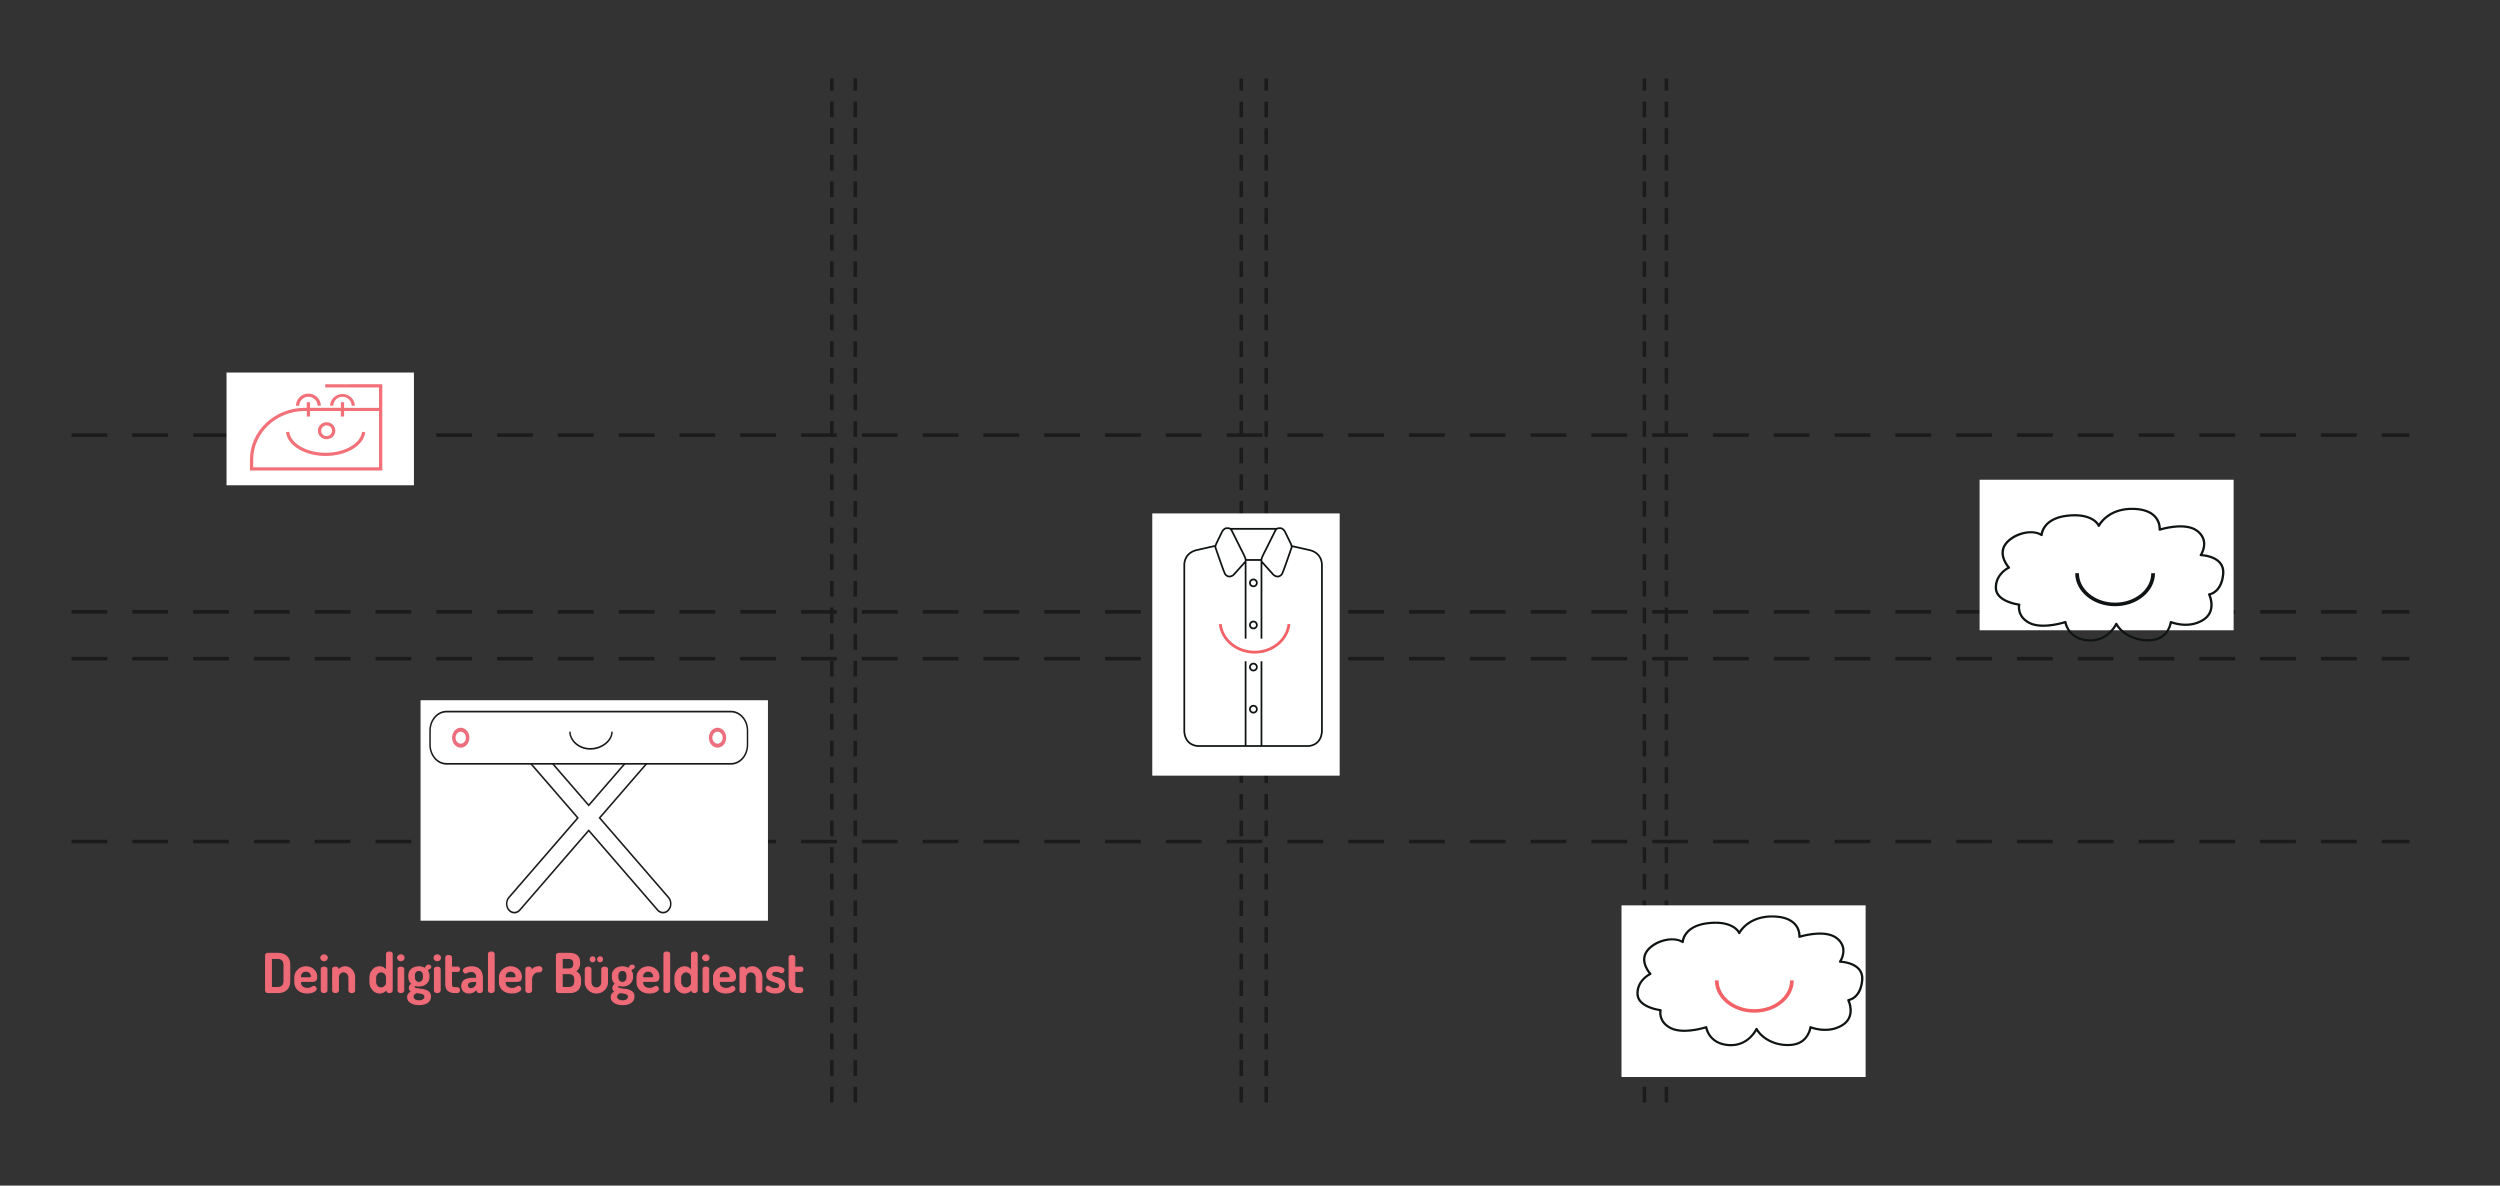
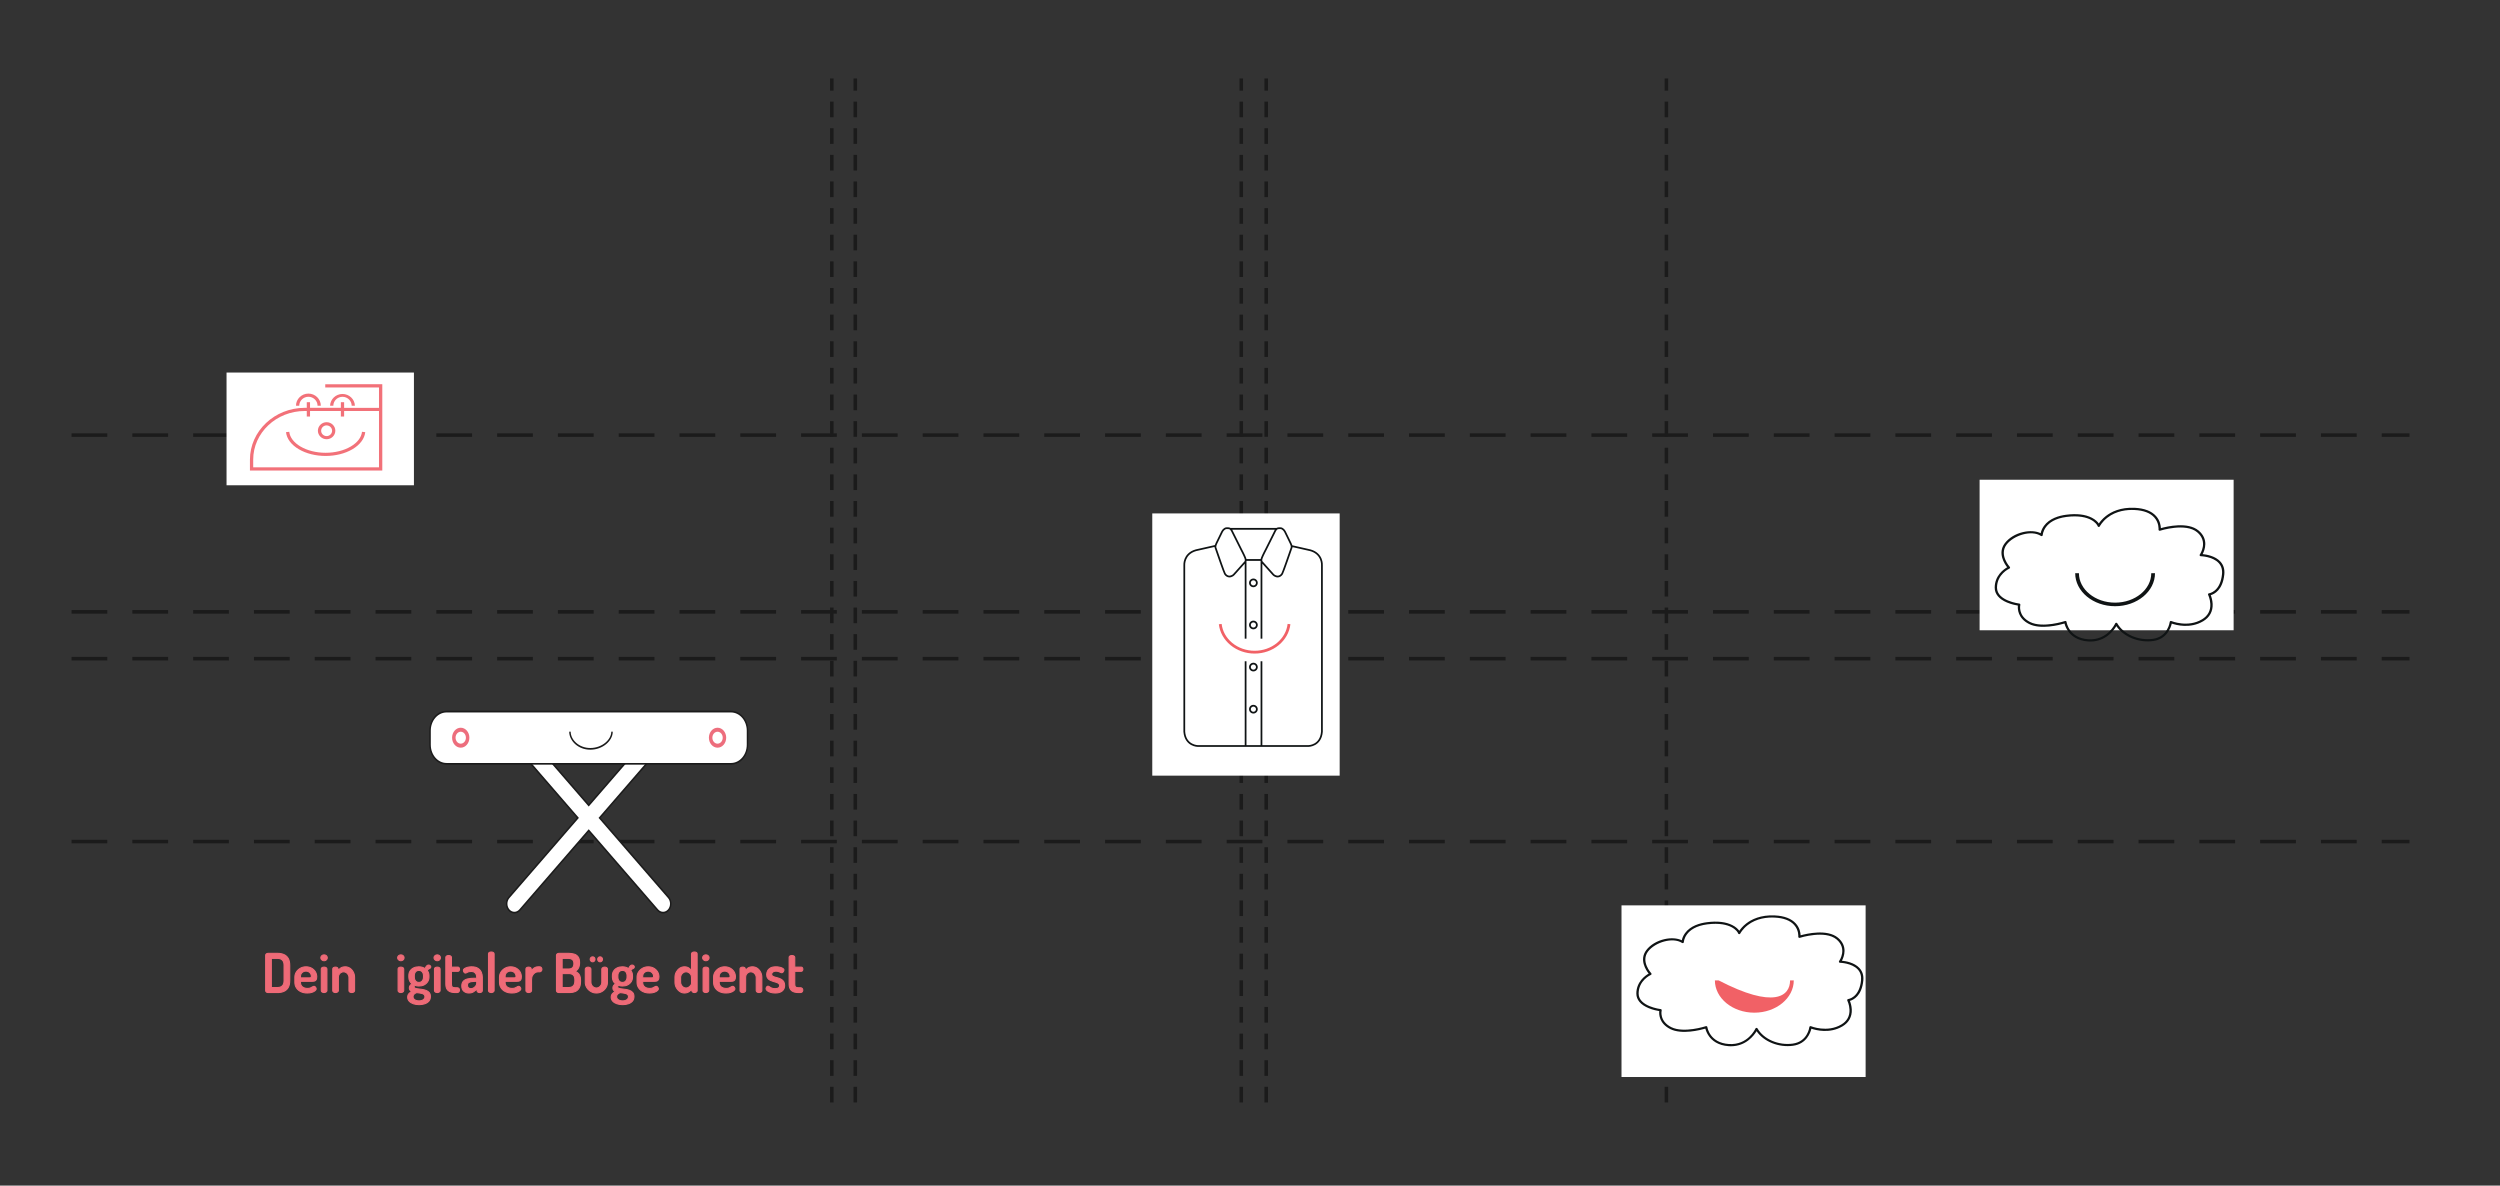
<svg xmlns="http://www.w3.org/2000/svg" width="100%" height="100%" viewBox="0 0 2330 1105" version="1.1" xml:space="preserve" style="fill-rule:evenodd;clip-rule:evenodd;stroke-miterlimit:1;">
  <rect x="0" y="0" width="2330" height="1105" fill="#333333" stroke="none" />
  <g transform="matrix(1,0,0,1,-7.729,-11.912)">
    <path d="M74.422,417.411L2253.39,417.411" style="fill:none;stroke:rgb(27,27,27);stroke-width:3.33px;stroke-dasharray:33.33,23.33,0,0,0,0;" />
  </g>
  <g transform="matrix(1,0,0,1,-7.729,152.849)">
    <path d="M74.422,417.411L2253.39,417.411" style="fill:none;stroke:rgb(27,27,27);stroke-width:3.33px;stroke-dasharray:33.33,23.33,0,0,0,0;" />
  </g>
  <g transform="matrix(1,0,0,1,-7.729,196.479)">
    <path d="M74.422,417.411L2253.39,417.411" style="fill:none;stroke:rgb(27,27,27);stroke-width:3.33px;stroke-dasharray:33.33,23.33,0,0,0,0;" />
  </g>
  <g transform="matrix(1,0,0,1,-7.729,366.927)">
    <path d="M74.422,417.411L2253.39,417.411" style="fill:none;stroke:rgb(27,27,27);stroke-width:3.33px;stroke-dasharray:33.33,23.33,0,0,0,0;" />
  </g>
  <g transform="matrix(4.77654e-17,-0.438,1,3.43499e-17,1135.66,1060.12)">
    <path d="M74.422,417.411L2253.39,417.411" style="fill:none;stroke:rgb(27,27,27);stroke-width:3.33px;stroke-dasharray:33.33,23.33,0,0,0,0;" />
  </g>
  <g transform="matrix(4.77654e-17,-0.438,1,3.43499e-17,1115.16,1060.12)">
-     <path d="M74.422,417.411L2253.39,417.411" style="fill:none;stroke:rgb(27,27,27);stroke-width:3.33px;stroke-dasharray:33.33,23.33,0,0,0,0;" />
-   </g>
+     </g>
  <g transform="matrix(4.77654e-17,-0.438,1,3.43499e-17,762.701,1060.12)">
    <path d="M74.422,417.411L2253.39,417.411" style="fill:none;stroke:rgb(27,27,27);stroke-width:3.33px;stroke-dasharray:33.33,23.33,0,0,0,0;" />
  </g>
  <g transform="matrix(4.77654e-17,-0.438,1,3.43499e-17,739.461,1060.12)">
    <path d="M74.422,417.411L2253.39,417.411" style="fill:none;stroke:rgb(27,27,27);stroke-width:3.33px;stroke-dasharray:33.33,23.33,0,0,0,0;" />
  </g>
  <g transform="matrix(4.77654e-17,-0.438,1,3.43499e-17,379.695,1060.12)">
    <path d="M74.422,417.411L2253.39,417.411" style="fill:none;stroke:rgb(27,27,27);stroke-width:3.33px;stroke-dasharray:33.33,23.33,0,0,0,0;" />
  </g>
  <g transform="matrix(4.77654e-17,-0.438,1,3.43499e-17,357.826,1060.12)">
    <path d="M74.422,417.411L2253.39,417.411" style="fill:none;stroke:rgb(27,27,27);stroke-width:3.33px;stroke-dasharray:33.33,23.33,0,0,0,0;" />
  </g>
  <g transform="matrix(1.437,0,0,1.217,-403.968,70.434)">
    <rect x="428.047" y="227.427" width="121.536" height="86.328" style="fill:white;" />
  </g>
  <g transform="matrix(1.948,0,0,1.625,1011.15,77.552)">
    <rect x="428.047" y="227.427" width="121.536" height="86.328" style="fill:white;" />
  </g>
  <g transform="matrix(1.872,0,0,1.853,709.943,422.38)">
    <rect x="428.047" y="227.427" width="121.536" height="86.328" style="fill:white;" />
  </g>
  <g transform="matrix(1.437,0,0,2.831,458.816,-165.338)">
    <rect x="428.047" y="227.427" width="121.536" height="86.328" style="fill:white;" />
  </g>
  <g transform="matrix(2.664,0,0,2.38,-748.357,111.344)">
-     <rect x="428.047" y="227.427" width="121.536" height="86.328" style="fill:white;" />
-   </g>
+     </g>
  <g transform="matrix(-0.979,0,0,0.956,356.296,358.083)">
    <g id="Iron.svg">
      <g>
        <g>
          <g>
            <g>
              <clipPath id="_clip1">
                <rect x="0" y="0" width="126" height="84.14" />
              </clipPath>
              <g clip-path="url(#_clip1)">
                <g transform="matrix(1,0,0,1,-0.86,-21.66)">
                  <path d="M54.81,88.51C63.7,88.51 72.2,86.34 78.72,82.41C85.05,78.58 88.86,73.49 89.44,68.06L92.53,68.39C91.84,74.81 87.53,80.73 80.32,85.06C73.32,89.29 64.26,91.61 54.81,91.61C45.36,91.61 36.29,89.29 29.29,85.06C22.1,80.73 17.77,74.81 17.08,68.39L20.17,68.06C20.75,73.49 24.56,78.58 30.89,82.41C37.41,86.34 45.89,88.51 54.81,88.51" style="fill:rgb(242,113,121);fill-rule:nonzero;" />
                </g>
                <g transform="matrix(1,0,0,1,-0.86,-21.66)">
                  <path d="M4,102.7L123.75,102.7L123.75,95.21C123.75,69.05 101.75,47.77 74.59,47.77L72.75,47.77L72.75,53.2L69.65,53.2L69.65,47.77L40.3,47.77L40.3,53.2L37.2,53.2L37.2,47.77L4,47.77L4,102.7ZM55.16,21.7L55.16,24.81L4,24.81L4,44.71L37.2,44.71L37.2,39.23L40.3,39.23L40.3,44.67L69.65,44.67L69.65,39.23L72.75,39.23L72.75,44.67L74.59,44.67C103.41,44.67 126.86,67.34 126.86,95.21L126.86,105.8L0.86,105.8L0.86,21.66L55.16,21.7Z" style="fill:rgb(242,113,121);fill-rule:nonzero;" />
                </g>
                <g transform="matrix(1,0,0,1,-0.86,-21.66)">
                  <path d="M38.75,33.93L38.73,33.93C33.945,33.93 30.005,37.865 30,42.65L26.92,42.65C27.105,36.293 32.385,31.164 38.745,31.164C45.105,31.164 50.385,36.293 50.57,42.65L47.47,42.65C47.465,37.868 43.532,33.935 38.75,33.93" style="fill:rgb(242,113,121);fill-rule:nonzero;" />
                </g>
                <g transform="matrix(1,0,0,1,-0.86,-21.66)">
                  <path d="M71.2,33.9C66.418,33.905 62.485,37.838 62.48,42.62L59.38,42.62C59.38,36.136 64.716,30.8 71.2,30.8C77.684,30.8 83.02,36.136 83.02,42.62L79.92,42.62C79.915,37.838 75.982,33.905 71.2,33.9" style="fill:rgb(242,113,121);fill-rule:nonzero;" />
                </g>
                <g transform="matrix(1,0,0,1,-0.86,-21.66)">
                  <path d="M53.87,61.83L53.86,61.83C51.002,61.83 48.65,64.182 48.65,67.04C48.65,69.898 51.002,72.25 53.86,72.25C56.718,72.25 59.07,69.898 59.07,67.04L59.07,67C59.065,64.148 56.722,61.801 53.87,61.79M53.87,75.31C49.311,75.31 45.56,71.559 45.56,67C45.56,62.441 49.311,58.69 53.87,58.69C58.429,58.69 62.18,62.441 62.18,67C62.175,71.557 58.427,75.305 53.87,75.31" style="fill:rgb(242,113,121);fill-rule:nonzero;" />
                </g>
              </g>
            </g>
          </g>
        </g>
      </g>
    </g>
  </g>
  <g transform="matrix(0.435,0,0,0.416,1859.05,473.12)">
    <path d="M151.5,253.848C151.958,253.848 152.414,253.974 152.813,254.221C153.453,254.616 153.88,255.277 153.979,256.022C154.177,257.487 159.318,292.034 200.67,294.854C241.248,297.627 257.53,260.925 258.203,259.362C258.582,258.482 259.43,257.895 260.387,257.852C261.37,257.81 262.242,258.316 262.698,259.158C276.059,283.822 308.199,298.422 339.137,293.874C370.779,289.221 374.858,257.412 375.017,256.061C375.109,255.272 375.571,254.572 376.262,254.178C376.953,253.784 377.789,253.741 378.516,254.064C378.861,254.217 413.72,269.264 444.175,250.228C456.628,242.445 462.626,230.913 462.002,215.952C461.528,204.591 457.283,195.508 457.24,195.418C456.896,194.69 456.923,193.839 457.314,193.134C457.705,192.43 458.413,191.956 459.214,191.865C459.261,191.859 465.266,191.047 471.626,185.481C480.134,178.034 485.454,165.457 487.012,149.111C487.98,138.929 485.522,130.459 479.703,123.934C466.829,109.5 441.704,108.852 441.452,108.847C440.539,108.83 439.708,108.316 439.284,107.506C438.861,106.697 438.913,105.721 439.42,104.961C440.183,103.81 457.865,76.471 433.844,55.221C409.213,33.433 354.849,51.53 354.304,51.716C353.497,51.989 352.605,51.834 351.941,51.302C351.275,50.772 350.926,49.938 351.014,49.091C351.027,48.949 352.354,34.193 341.883,22.015C333.228,11.948 319.093,6.339 299.871,5.345C283.844,4.513 260.719,6.819 241.533,22.494C230.027,31.895 225.313,41.804 225.267,41.904C224.823,42.853 223.827,43.427 222.787,43.337C221.743,43.248 220.864,42.518 220.588,41.506C220.051,39.538 216.218,32.668 205.993,27.107C197.049,22.242 180.736,17.206 153.833,20.826C104.511,27.466 103.008,61.079 102.999,61.418C102.974,62.332 102.451,63.16 101.636,63.575C100.821,63.991 99.843,63.929 99.088,63.412C78.525,49.342 40.214,62.411 25.528,82.809C8.894,105.913 32.128,132.418 32.364,132.683C32.892,133.273 33.108,134.078 32.948,134.853C32.788,135.629 32.27,136.282 31.552,136.616C30.471,137.121 5,149.386 5,179.348C5,208.749 52.32,214.808 52.798,214.866C53.502,214.95 54.138,215.331 54.545,215.911C54.953,216.492 55.095,217.219 54.936,217.91C54.714,218.892 49.784,242.271 75.68,256.144C89.518,263.558 109.074,262.611 123.043,260.515C138.399,258.206 150.56,254.028 150.681,253.986C150.947,253.894 151.224,253.848 151.5,253.848ZM204.915,300C203.418,300 201.891,299.949 200.33,299.842C176.601,298.224 163.907,286.6 157.436,277.134C152.644,270.123 150.496,263.324 149.6,259.596C138.717,262.981 98.442,274.011 73.319,260.553C49.339,247.705 48.978,226.816 49.683,219.454C45.325,218.723 35.966,216.805 26.493,212.636C9.161,205.01 0,193.499 0,179.348C0,152.256 19.397,138.002 26.707,133.595C21.017,126.001 5.666,101.838 21.471,79.887C30.178,67.794 44.601,58.602 61.043,54.667C75.142,51.292 88.806,52.295 98.522,57.275C99.268,53.485 101.073,47.446 105.436,41.063C117.113,23.98 137.837,17.934 153.167,15.871C175.843,12.817 194.419,15.121 208.382,22.715C215.984,26.849 220.619,31.763 223.132,35.566C225.715,31.506 230.513,25.087 238.162,18.793C249.452,9.502 269.366,-1.242 300.129,0.352C320.813,1.422 336.156,7.636 345.733,18.823C354.348,28.885 355.894,40.219 356.068,45.924C368.827,42.144 413.829,30.84 437.156,51.476C459.04,70.834 450.12,95.078 445.597,104.119C453.766,104.925 472.285,108.105 483.435,120.606C490.218,128.212 493.096,137.961 491.988,149.585C488.638,184.773 470.396,193.861 462.934,196.119C464.368,199.93 466.642,207.199 466.998,215.743C467.691,232.396 460.716,245.786 446.825,254.468C419.018,271.845 388.819,263.203 379.404,259.784C377.394,268.837 369.151,294.514 339.863,298.822C308.605,303.415 276.116,289.528 260.642,265.492C254.938,275.485 237.605,299.999 204.915,300Z" style="fill:rgb(15,19,20);fill-rule:nonzero;" />
    <g transform="matrix(1,0,0,1,2.972,-9.502)">
      <path d="M255,230.348C207.855,230.348 169.5,197.152 169.5,156.348L177.5,156.348C177.5,192.741 212.266,222.348 255,222.348C297.733,222.348 332.5,192.741 332.5,156.348L340.5,156.348C340.5,197.152 302.145,230.348 255,230.348Z" style="fill:rgb(15,19,20);fill-rule:nonzero;" />
    </g>
  </g>
  <g transform="matrix(0.43,0,0,0.407,1514.92,857.415)">
    <g transform="matrix(1,0,0,1,23.588,-10.794)">
      <path d="M151.5,253.848C151.958,253.848 152.414,253.974 152.813,254.221C153.453,254.616 153.88,255.277 153.979,256.022C154.177,257.487 159.318,292.034 200.67,294.854C241.248,297.627 257.53,260.925 258.203,259.362C258.582,258.482 259.43,257.895 260.387,257.852C261.37,257.81 262.242,258.316 262.698,259.158C276.059,283.822 308.199,298.422 339.137,293.874C370.779,289.221 374.858,257.412 375.017,256.061C375.109,255.272 375.571,254.572 376.262,254.178C376.953,253.784 377.789,253.741 378.516,254.064C378.861,254.217 413.72,269.264 444.175,250.228C456.628,242.445 462.626,230.913 462.002,215.952C461.528,204.591 457.283,195.508 457.24,195.418C456.896,194.69 456.923,193.839 457.314,193.134C457.705,192.43 458.413,191.956 459.214,191.865C459.261,191.859 465.266,191.047 471.626,185.481C480.134,178.034 485.454,165.457 487.012,149.111C487.98,138.929 485.522,130.459 479.703,123.934C466.829,109.5 441.704,108.852 441.452,108.847C440.539,108.83 439.708,108.316 439.284,107.506C438.861,106.697 438.913,105.721 439.42,104.961C440.183,103.81 457.865,76.471 433.844,55.221C409.213,33.433 354.849,51.53 354.304,51.716C353.497,51.989 352.605,51.834 351.941,51.302C351.275,50.772 350.926,49.938 351.014,49.091C351.027,48.949 352.354,34.193 341.883,22.015C333.228,11.948 319.093,6.339 299.871,5.345C283.844,4.513 260.719,6.819 241.533,22.494C230.027,31.895 225.313,41.804 225.267,41.904C224.823,42.853 223.827,43.427 222.787,43.337C221.743,43.248 220.864,42.518 220.588,41.506C220.051,39.538 216.218,32.668 205.993,27.107C197.049,22.242 180.736,17.206 153.833,20.826C104.511,27.466 103.008,61.079 102.999,61.418C102.974,62.332 102.451,63.16 101.636,63.575C100.821,63.991 99.843,63.929 99.088,63.412C78.525,49.342 40.214,62.411 25.528,82.809C8.894,105.913 32.128,132.418 32.364,132.683C32.892,133.273 33.108,134.078 32.948,134.853C32.788,135.629 32.27,136.282 31.552,136.616C30.471,137.121 5,149.386 5,179.348C5,208.749 52.32,214.808 52.798,214.866C53.502,214.95 54.138,215.331 54.545,215.911C54.953,216.492 55.095,217.219 54.936,217.91C54.714,218.892 49.784,242.271 75.68,256.144C89.518,263.558 109.074,262.611 123.043,260.515C138.399,258.206 150.56,254.028 150.681,253.986C150.947,253.894 151.224,253.848 151.5,253.848ZM204.915,300C203.418,300 201.891,299.949 200.33,299.842C176.601,298.224 163.907,286.6 157.436,277.134C152.644,270.123 150.496,263.324 149.6,259.596C138.717,262.981 98.442,274.011 73.319,260.553C49.339,247.705 48.978,226.816 49.683,219.454C45.325,218.723 35.966,216.805 26.493,212.636C9.161,205.01 0,193.499 0,179.348C0,152.256 19.397,138.002 26.707,133.595C21.017,126.001 5.666,101.838 21.471,79.887C30.178,67.794 44.601,58.602 61.043,54.667C75.142,51.292 88.806,52.295 98.522,57.275C99.268,53.485 101.073,47.446 105.436,41.063C117.113,23.98 137.837,17.934 153.167,15.871C175.843,12.817 194.419,15.121 208.382,22.715C215.984,26.849 220.619,31.763 223.132,35.566C225.715,31.506 230.513,25.087 238.162,18.793C249.452,9.502 269.366,-1.242 300.129,0.352C320.813,1.422 336.156,7.636 345.733,18.823C354.348,28.885 355.894,40.219 356.068,45.924C368.827,42.144 413.829,30.84 437.156,51.476C459.04,70.834 450.12,95.078 445.597,104.119C453.766,104.925 472.285,108.105 483.435,120.606C490.218,128.212 493.096,137.961 491.988,149.585C488.638,184.773 470.396,193.861 462.934,196.119C464.368,199.93 466.642,207.199 466.998,215.743C467.691,232.396 460.716,245.786 446.825,254.468C419.018,271.845 388.819,263.203 379.404,259.784C377.394,268.837 369.151,294.514 339.863,298.822C308.605,303.415 276.116,289.528 260.642,265.492C254.938,275.485 237.605,299.999 204.915,300Z" style="fill:rgb(15,19,20);fill-rule:nonzero;" />
    </g>
    <g transform="matrix(1,0,0,1,24.34,-18.054)">
-       <path d="M255,230.348C207.855,230.348 169.5,197.152 169.5,156.348L177.5,156.348C177.5,192.741 212.266,222.348 255,222.348C297.733,222.348 332.5,192.741 332.5,156.348L340.5,156.348C340.5,197.152 302.145,230.348 255,230.348Z" style="fill:rgb(241,97,102);fill-rule:nonzero;" />
+       <path d="M255,230.348C207.855,230.348 169.5,197.152 169.5,156.348L177.5,156.348C297.733,222.348 332.5,192.741 332.5,156.348L340.5,156.348C340.5,197.152 302.145,230.348 255,230.348Z" style="fill:rgb(241,97,102);fill-rule:nonzero;" />
    </g>
  </g>
  <g transform="matrix(1,0,0,1,22.406,197.391)">
    <g transform="matrix(50,0,0,50,221.885,727.677)">
      <path d="M0.113,-0C0.099,-0 0.088,-0.003 0.079,-0.01C0.07,-0.017 0.066,-0.025 0.066,-0.035L0.066,-0.697C0.066,-0.706 0.07,-0.714 0.079,-0.721C0.088,-0.728 0.099,-0.731 0.113,-0.731L0.29,-0.731C0.332,-0.731 0.371,-0.724 0.405,-0.709C0.439,-0.694 0.466,-0.671 0.486,-0.638C0.505,-0.605 0.515,-0.562 0.515,-0.508L0.515,-0.224C0.515,-0.169 0.505,-0.126 0.486,-0.093C0.466,-0.06 0.439,-0.037 0.405,-0.022C0.371,-0.007 0.332,-0 0.29,-0L0.113,-0ZM0.172,-0.094L0.29,-0.094C0.327,-0.094 0.357,-0.105 0.378,-0.126C0.399,-0.147 0.409,-0.179 0.409,-0.224L0.409,-0.508C0.409,-0.552 0.399,-0.584 0.378,-0.605C0.357,-0.626 0.328,-0.637 0.29,-0.637L0.172,-0.637L0.172,-0.094Z" style="fill:rgb(238,106,119);fill-rule:nonzero;stroke:rgb(238,106,119);stroke-width:0.02px;stroke-linejoin:round;stroke-miterlimit:2;" />
    </g>
    <g transform="matrix(50,0,0,50,250.552,727.677)">
      <path d="M0.269,0.008C0.224,0.008 0.184,-0 0.149,-0.017C0.114,-0.033 0.087,-0.057 0.067,-0.087C0.047,-0.117 0.037,-0.151 0.037,-0.191L0.037,-0.286C0.037,-0.321 0.046,-0.353 0.065,-0.383C0.084,-0.412 0.109,-0.436 0.141,-0.454C0.172,-0.471 0.207,-0.48 0.245,-0.48C0.281,-0.48 0.314,-0.472 0.344,-0.457C0.374,-0.441 0.398,-0.419 0.417,-0.391C0.435,-0.363 0.444,-0.331 0.445,-0.295C0.444,-0.267 0.44,-0.247 0.431,-0.235C0.422,-0.223 0.411,-0.216 0.397,-0.213C0.383,-0.21 0.368,-0.209 0.353,-0.209L0.142,-0.209L0.142,-0.186C0.142,-0.153 0.154,-0.126 0.178,-0.106C0.203,-0.087 0.234,-0.077 0.272,-0.077C0.296,-0.077 0.315,-0.08 0.33,-0.087C0.344,-0.093 0.356,-0.1 0.366,-0.106C0.376,-0.112 0.385,-0.116 0.394,-0.116C0.402,-0.116 0.41,-0.113 0.416,-0.107C0.422,-0.102 0.427,-0.095 0.43,-0.088C0.433,-0.081 0.435,-0.074 0.435,-0.068C0.435,-0.058 0.428,-0.047 0.414,-0.035C0.401,-0.023 0.382,-0.013 0.357,-0.005C0.332,0.004 0.303,0.008 0.269,0.008ZM0.142,-0.274L0.308,-0.274C0.323,-0.274 0.332,-0.276 0.338,-0.28C0.343,-0.284 0.345,-0.292 0.345,-0.304C0.345,-0.322 0.341,-0.338 0.332,-0.352C0.323,-0.367 0.311,-0.379 0.296,-0.387C0.28,-0.396 0.263,-0.4 0.244,-0.4C0.225,-0.4 0.209,-0.396 0.193,-0.388C0.178,-0.38 0.165,-0.369 0.156,-0.355C0.147,-0.341 0.142,-0.325 0.142,-0.306L0.142,-0.274Z" style="fill:rgb(238,106,119);fill-rule:nonzero;stroke:rgb(238,106,119);stroke-width:0.02px;stroke-linejoin:round;stroke-miterlimit:2;" />
    </g>
    <g transform="matrix(50,0,0,50,274.289,727.677)">
      <path d="M0.107,-0.593C0.09,-0.593 0.076,-0.599 0.064,-0.61C0.052,-0.621 0.046,-0.634 0.046,-0.648C0.046,-0.663 0.052,-0.676 0.064,-0.687C0.076,-0.697 0.09,-0.703 0.107,-0.703C0.124,-0.703 0.138,-0.697 0.15,-0.687C0.161,-0.676 0.167,-0.663 0.167,-0.648C0.167,-0.634 0.161,-0.621 0.15,-0.61C0.138,-0.599 0.124,-0.593 0.107,-0.593ZM0.107,-0C0.091,-0 0.079,-0.004 0.069,-0.011C0.059,-0.018 0.055,-0.027 0.055,-0.036L0.055,-0.44C0.055,-0.45 0.059,-0.459 0.069,-0.465C0.079,-0.471 0.091,-0.474 0.107,-0.474C0.121,-0.474 0.134,-0.471 0.144,-0.465C0.154,-0.459 0.16,-0.45 0.16,-0.44L0.16,-0.036C0.16,-0.027 0.154,-0.018 0.144,-0.011C0.134,-0.004 0.121,-0 0.107,-0Z" style="fill:rgb(238,106,119);fill-rule:nonzero;stroke:rgb(238,106,119);stroke-width:0.02px;stroke-linejoin:round;stroke-miterlimit:2;" />
    </g>
    <g transform="matrix(50,0,0,50,284.968,727.677)">
      <path d="M0.107,-0C0.091,-0 0.079,-0.004 0.069,-0.011C0.059,-0.018 0.055,-0.027 0.055,-0.036L0.055,-0.44C0.055,-0.45 0.059,-0.459 0.069,-0.465C0.079,-0.471 0.091,-0.474 0.107,-0.474C0.12,-0.474 0.131,-0.471 0.14,-0.465C0.149,-0.459 0.154,-0.45 0.154,-0.44L0.154,-0.404C0.164,-0.424 0.18,-0.441 0.203,-0.457C0.226,-0.472 0.254,-0.48 0.288,-0.48C0.319,-0.48 0.348,-0.471 0.375,-0.454C0.401,-0.436 0.422,-0.412 0.438,-0.382C0.454,-0.352 0.462,-0.319 0.462,-0.283L0.462,-0.036C0.462,-0.024 0.456,-0.015 0.445,-0.009C0.434,-0.003 0.422,-0 0.409,-0C0.397,-0 0.385,-0.003 0.374,-0.009C0.363,-0.015 0.357,-0.024 0.357,-0.036L0.357,-0.283C0.357,-0.301 0.352,-0.317 0.343,-0.333C0.334,-0.349 0.322,-0.362 0.307,-0.372C0.291,-0.382 0.274,-0.387 0.256,-0.387C0.24,-0.387 0.225,-0.383 0.21,-0.374C0.195,-0.366 0.183,-0.354 0.174,-0.339C0.164,-0.324 0.16,-0.305 0.16,-0.283L0.16,-0.036C0.16,-0.027 0.154,-0.018 0.144,-0.011C0.134,-0.004 0.121,-0 0.107,-0Z" style="fill:rgb(238,106,119);fill-rule:nonzero;stroke:rgb(238,106,119);stroke-width:0.02px;stroke-linejoin:round;stroke-miterlimit:2;" />
    </g>
    <g transform="matrix(50,0,0,50,320.564,727.677)">
-       <path d="M0.213,0.008C0.182,0.008 0.153,-0.001 0.126,-0.02C0.099,-0.039 0.078,-0.063 0.061,-0.094C0.045,-0.124 0.037,-0.157 0.037,-0.191L0.037,-0.283C0.037,-0.319 0.045,-0.352 0.061,-0.382C0.078,-0.412 0.099,-0.436 0.126,-0.454C0.153,-0.471 0.183,-0.48 0.215,-0.48C0.247,-0.48 0.274,-0.472 0.296,-0.457C0.318,-0.441 0.335,-0.424 0.345,-0.404L0.345,-0.722C0.345,-0.732 0.351,-0.741 0.361,-0.747C0.372,-0.753 0.384,-0.756 0.399,-0.756C0.414,-0.756 0.426,-0.753 0.436,-0.747C0.446,-0.741 0.45,-0.732 0.45,-0.722L0.45,-0.036C0.45,-0.027 0.446,-0.018 0.436,-0.011C0.426,-0.004 0.414,-0 0.399,-0C0.386,-0 0.375,-0.004 0.365,-0.011C0.356,-0.018 0.351,-0.027 0.351,-0.036L0.351,-0.07C0.341,-0.049 0.323,-0.031 0.298,-0.015C0.273,0 0.244,0.008 0.213,0.008ZM0.243,-0.085C0.263,-0.085 0.28,-0.09 0.295,-0.101C0.31,-0.111 0.323,-0.123 0.332,-0.137C0.341,-0.15 0.345,-0.16 0.345,-0.168L0.345,-0.283C0.345,-0.305 0.34,-0.324 0.33,-0.339C0.32,-0.354 0.307,-0.366 0.292,-0.374C0.276,-0.383 0.26,-0.387 0.244,-0.387C0.225,-0.387 0.208,-0.382 0.193,-0.372C0.177,-0.362 0.165,-0.349 0.156,-0.333C0.147,-0.317 0.142,-0.301 0.142,-0.283L0.142,-0.191C0.142,-0.173 0.147,-0.156 0.156,-0.14C0.165,-0.124 0.177,-0.11 0.192,-0.1C0.208,-0.09 0.225,-0.085 0.243,-0.085Z" style="fill:rgb(238,106,119);fill-rule:nonzero;stroke:rgb(238,106,119);stroke-width:0.02px;stroke-linejoin:round;stroke-miterlimit:2;" />
-     </g>
+       </g>
    <g transform="matrix(50,0,0,50,345.859,727.677)">
      <path d="M0.107,-0.593C0.09,-0.593 0.076,-0.599 0.064,-0.61C0.052,-0.621 0.046,-0.634 0.046,-0.648C0.046,-0.663 0.052,-0.676 0.064,-0.687C0.076,-0.697 0.09,-0.703 0.107,-0.703C0.124,-0.703 0.138,-0.697 0.15,-0.687C0.161,-0.676 0.167,-0.663 0.167,-0.648C0.167,-0.634 0.161,-0.621 0.15,-0.61C0.138,-0.599 0.124,-0.593 0.107,-0.593ZM0.107,-0C0.091,-0 0.079,-0.004 0.069,-0.011C0.059,-0.018 0.055,-0.027 0.055,-0.036L0.055,-0.44C0.055,-0.45 0.059,-0.459 0.069,-0.465C0.079,-0.471 0.091,-0.474 0.107,-0.474C0.121,-0.474 0.134,-0.471 0.144,-0.465C0.154,-0.459 0.16,-0.45 0.16,-0.44L0.16,-0.036C0.16,-0.027 0.154,-0.018 0.144,-0.011C0.134,-0.004 0.121,-0 0.107,-0Z" style="fill:rgb(238,106,119);fill-rule:nonzero;stroke:rgb(238,106,119);stroke-width:0.02px;stroke-linejoin:round;stroke-miterlimit:2;" />
    </g>
    <g transform="matrix(50,0,0,50,356.538,727.677)">
      <path d="M0.234,0.225C0.195,0.225 0.159,0.22 0.127,0.209C0.094,0.198 0.068,0.182 0.049,0.161C0.03,0.14 0.02,0.116 0.02,0.087C0.02,0.06 0.028,0.038 0.043,0.021C0.059,0.003 0.077,-0.01 0.097,-0.02C0.084,-0.026 0.072,-0.034 0.064,-0.044C0.055,-0.054 0.051,-0.068 0.051,-0.086C0.051,-0.104 0.056,-0.119 0.065,-0.131C0.074,-0.142 0.086,-0.153 0.101,-0.162C0.082,-0.177 0.067,-0.195 0.057,-0.217C0.047,-0.238 0.042,-0.262 0.042,-0.288L0.042,-0.316C0.042,-0.348 0.049,-0.377 0.065,-0.401C0.08,-0.426 0.102,-0.445 0.13,-0.459C0.158,-0.473 0.191,-0.48 0.228,-0.48C0.251,-0.48 0.272,-0.477 0.292,-0.471C0.311,-0.465 0.329,-0.457 0.344,-0.446C0.355,-0.471 0.365,-0.488 0.376,-0.498C0.387,-0.508 0.398,-0.513 0.408,-0.513C0.422,-0.513 0.433,-0.509 0.44,-0.501C0.448,-0.493 0.451,-0.485 0.451,-0.477C0.451,-0.472 0.45,-0.467 0.447,-0.463C0.444,-0.458 0.44,-0.455 0.435,-0.452C0.427,-0.449 0.419,-0.444 0.41,-0.439C0.401,-0.433 0.393,-0.424 0.384,-0.412C0.395,-0.399 0.404,-0.384 0.409,-0.368C0.414,-0.352 0.417,-0.334 0.417,-0.316L0.417,-0.288C0.417,-0.257 0.409,-0.228 0.393,-0.203C0.377,-0.178 0.355,-0.158 0.326,-0.143C0.298,-0.129 0.265,-0.122 0.228,-0.122C0.202,-0.122 0.179,-0.126 0.159,-0.134C0.154,-0.13 0.149,-0.127 0.145,-0.123C0.142,-0.118 0.14,-0.113 0.14,-0.106C0.14,-0.094 0.147,-0.085 0.162,-0.08C0.176,-0.074 0.195,-0.07 0.218,-0.068C0.241,-0.065 0.266,-0.062 0.292,-0.058C0.318,-0.054 0.342,-0.048 0.365,-0.039C0.388,-0.03 0.407,-0.017 0.422,0.001C0.437,0.019 0.444,0.043 0.444,0.074C0.444,0.109 0.434,0.138 0.415,0.16C0.395,0.182 0.37,0.199 0.338,0.209C0.307,0.22 0.272,0.225 0.234,0.225ZM0.232,0.155C0.265,0.155 0.291,0.148 0.311,0.134C0.332,0.119 0.342,0.1 0.342,0.077C0.342,0.06 0.337,0.047 0.327,0.038C0.317,0.028 0.304,0.021 0.288,0.017C0.272,0.012 0.255,0.009 0.238,0.007C0.22,0.005 0.203,0.003 0.187,0.001C0.168,0.008 0.152,0.017 0.139,0.03C0.127,0.042 0.12,0.058 0.12,0.076C0.12,0.101 0.131,0.12 0.152,0.134C0.173,0.148 0.2,0.155 0.232,0.155ZM0.23,-0.189C0.256,-0.189 0.277,-0.198 0.292,-0.217C0.307,-0.236 0.315,-0.259 0.315,-0.288L0.315,-0.316C0.315,-0.343 0.307,-0.366 0.293,-0.385C0.278,-0.404 0.256,-0.413 0.229,-0.413C0.202,-0.413 0.181,-0.404 0.166,-0.385C0.151,-0.366 0.144,-0.343 0.144,-0.316L0.144,-0.289C0.144,-0.261 0.151,-0.237 0.166,-0.218C0.181,-0.198 0.202,-0.189 0.23,-0.189Z" style="fill:rgb(238,106,119);fill-rule:nonzero;stroke:rgb(238,106,119);stroke-width:0.02px;stroke-linejoin:round;stroke-miterlimit:2;" />
    </g>
    <g transform="matrix(50,0,0,50,379.771,727.677)">
      <path d="M0.107,-0.593C0.09,-0.593 0.076,-0.599 0.064,-0.61C0.052,-0.621 0.046,-0.634 0.046,-0.648C0.046,-0.663 0.052,-0.676 0.064,-0.687C0.076,-0.697 0.09,-0.703 0.107,-0.703C0.124,-0.703 0.138,-0.697 0.15,-0.687C0.161,-0.676 0.167,-0.663 0.167,-0.648C0.167,-0.634 0.161,-0.621 0.15,-0.61C0.138,-0.599 0.124,-0.593 0.107,-0.593ZM0.107,-0C0.091,-0 0.079,-0.004 0.069,-0.011C0.059,-0.018 0.055,-0.027 0.055,-0.036L0.055,-0.44C0.055,-0.45 0.059,-0.459 0.069,-0.465C0.079,-0.471 0.091,-0.474 0.107,-0.474C0.121,-0.474 0.134,-0.471 0.144,-0.465C0.154,-0.459 0.16,-0.45 0.16,-0.44L0.16,-0.036C0.16,-0.027 0.154,-0.018 0.144,-0.011C0.134,-0.004 0.121,-0 0.107,-0Z" style="fill:rgb(238,106,119);fill-rule:nonzero;stroke:rgb(238,106,119);stroke-width:0.02px;stroke-linejoin:round;stroke-miterlimit:2;" />
    </g>
    <g transform="matrix(50,0,0,50,390.45,727.677)">
      <path d="M0.228,-0C0.171,-0 0.128,-0.012 0.098,-0.037C0.068,-0.062 0.053,-0.102 0.053,-0.157L0.053,-0.657C0.053,-0.667 0.058,-0.676 0.069,-0.682C0.081,-0.688 0.092,-0.691 0.105,-0.691C0.118,-0.691 0.13,-0.688 0.141,-0.682C0.152,-0.676 0.158,-0.667 0.158,-0.657L0.158,-0.474L0.28,-0.474C0.289,-0.474 0.296,-0.47 0.301,-0.462C0.306,-0.454 0.309,-0.445 0.309,-0.435C0.309,-0.425 0.306,-0.416 0.301,-0.408C0.296,-0.4 0.289,-0.396 0.28,-0.396L0.158,-0.396L0.158,-0.157C0.158,-0.132 0.163,-0.115 0.173,-0.105C0.184,-0.095 0.202,-0.09 0.228,-0.09L0.262,-0.09C0.278,-0.09 0.289,-0.086 0.297,-0.077C0.304,-0.067 0.308,-0.057 0.308,-0.045C0.308,-0.034 0.304,-0.023 0.297,-0.014C0.289,-0.005 0.278,-0 0.262,-0L0.228,-0Z" style="fill:rgb(238,106,119);fill-rule:nonzero;stroke:rgb(238,106,119);stroke-width:0.02px;stroke-linejoin:round;stroke-miterlimit:2;" />
    </g>
    <g transform="matrix(50,0,0,50,406.733,727.677)">
      <path d="M0.158,0.008C0.121,0.008 0.09,-0.003 0.064,-0.024C0.038,-0.046 0.025,-0.079 0.025,-0.124C0.025,-0.162 0.035,-0.191 0.055,-0.212C0.075,-0.233 0.102,-0.247 0.137,-0.255C0.172,-0.263 0.213,-0.267 0.259,-0.267L0.303,-0.267L0.303,-0.285C0.303,-0.302 0.3,-0.319 0.294,-0.336C0.287,-0.352 0.277,-0.366 0.263,-0.377C0.248,-0.388 0.229,-0.393 0.204,-0.393C0.18,-0.393 0.161,-0.391 0.147,-0.386C0.133,-0.381 0.123,-0.376 0.115,-0.371C0.107,-0.366 0.1,-0.363 0.093,-0.363C0.081,-0.363 0.071,-0.369 0.065,-0.381C0.058,-0.392 0.055,-0.404 0.055,-0.416C0.055,-0.428 0.063,-0.439 0.079,-0.449C0.094,-0.458 0.114,-0.466 0.137,-0.472C0.161,-0.477 0.184,-0.48 0.206,-0.48C0.255,-0.48 0.295,-0.471 0.324,-0.453C0.354,-0.434 0.375,-0.41 0.388,-0.381C0.401,-0.351 0.408,-0.32 0.408,-0.286L0.408,-0.036C0.408,-0.026 0.403,-0.017 0.394,-0.01C0.384,-0.003 0.372,-0 0.357,-0C0.343,-0 0.332,-0.003 0.323,-0.01C0.313,-0.017 0.309,-0.026 0.309,-0.036L0.309,-0.07C0.291,-0.05 0.27,-0.032 0.246,-0.016C0.222,0 0.192,0.008 0.158,0.008ZM0.196,-0.072C0.213,-0.072 0.23,-0.077 0.246,-0.087C0.262,-0.097 0.276,-0.11 0.287,-0.125C0.298,-0.141 0.303,-0.156 0.303,-0.172L0.303,-0.209L0.278,-0.209C0.253,-0.209 0.229,-0.207 0.206,-0.204C0.184,-0.201 0.166,-0.195 0.152,-0.185C0.138,-0.175 0.131,-0.159 0.131,-0.137C0.131,-0.115 0.137,-0.098 0.15,-0.088C0.162,-0.077 0.178,-0.072 0.196,-0.072Z" style="fill:rgb(238,106,119);fill-rule:nonzero;stroke:rgb(238,106,119);stroke-width:0.02px;stroke-linejoin:round;stroke-miterlimit:2;" />
    </g>
    <g transform="matrix(50,0,0,50,429.662,727.677)">
      <path d="M0.116,-0C0.1,-0 0.088,-0.004 0.078,-0.011C0.068,-0.018 0.064,-0.027 0.064,-0.036L0.064,-0.722C0.064,-0.732 0.068,-0.741 0.078,-0.747C0.088,-0.753 0.1,-0.756 0.116,-0.756C0.13,-0.756 0.143,-0.753 0.153,-0.747C0.163,-0.741 0.169,-0.732 0.169,-0.722L0.169,-0.036C0.169,-0.027 0.163,-0.018 0.153,-0.011C0.143,-0.004 0.13,-0 0.116,-0Z" style="fill:rgb(238,106,119);fill-rule:nonzero;stroke:rgb(238,106,119);stroke-width:0.02px;stroke-linejoin:round;stroke-miterlimit:2;" />
    </g>
    <g transform="matrix(50,0,0,50,441.27,727.677)">
      <path d="M0.269,0.008C0.224,0.008 0.184,-0 0.149,-0.017C0.114,-0.033 0.087,-0.057 0.067,-0.087C0.047,-0.117 0.037,-0.151 0.037,-0.191L0.037,-0.286C0.037,-0.321 0.046,-0.353 0.065,-0.383C0.084,-0.412 0.109,-0.436 0.141,-0.454C0.172,-0.471 0.207,-0.48 0.245,-0.48C0.281,-0.48 0.314,-0.472 0.344,-0.457C0.374,-0.441 0.398,-0.419 0.417,-0.391C0.435,-0.363 0.444,-0.331 0.445,-0.295C0.444,-0.267 0.44,-0.247 0.431,-0.235C0.422,-0.223 0.411,-0.216 0.397,-0.213C0.383,-0.21 0.368,-0.209 0.353,-0.209L0.142,-0.209L0.142,-0.186C0.142,-0.153 0.154,-0.126 0.178,-0.106C0.203,-0.087 0.234,-0.077 0.272,-0.077C0.296,-0.077 0.315,-0.08 0.33,-0.087C0.344,-0.093 0.356,-0.1 0.366,-0.106C0.376,-0.112 0.385,-0.116 0.394,-0.116C0.402,-0.116 0.41,-0.113 0.416,-0.107C0.422,-0.102 0.427,-0.095 0.43,-0.088C0.433,-0.081 0.435,-0.074 0.435,-0.068C0.435,-0.058 0.428,-0.047 0.414,-0.035C0.401,-0.023 0.382,-0.013 0.357,-0.005C0.332,0.004 0.303,0.008 0.269,0.008ZM0.142,-0.274L0.308,-0.274C0.323,-0.274 0.332,-0.276 0.338,-0.28C0.343,-0.284 0.345,-0.292 0.345,-0.304C0.345,-0.322 0.341,-0.338 0.332,-0.352C0.323,-0.367 0.311,-0.379 0.296,-0.387C0.28,-0.396 0.263,-0.4 0.244,-0.4C0.225,-0.4 0.209,-0.396 0.193,-0.388C0.178,-0.38 0.165,-0.369 0.156,-0.355C0.147,-0.341 0.142,-0.325 0.142,-0.306L0.142,-0.274Z" style="fill:rgb(238,106,119);fill-rule:nonzero;stroke:rgb(238,106,119);stroke-width:0.02px;stroke-linejoin:round;stroke-miterlimit:2;" />
    </g>
    <g transform="matrix(50,0,0,50,465.007,727.677)">
      <path d="M0.106,-0C0.091,-0 0.079,-0.004 0.069,-0.011C0.059,-0.018 0.055,-0.027 0.055,-0.036L0.055,-0.44C0.055,-0.45 0.059,-0.459 0.069,-0.465C0.079,-0.471 0.091,-0.474 0.106,-0.474C0.119,-0.474 0.131,-0.471 0.14,-0.465C0.149,-0.459 0.154,-0.45 0.154,-0.44L0.154,-0.396C0.161,-0.41 0.171,-0.424 0.183,-0.436C0.196,-0.449 0.21,-0.46 0.227,-0.468C0.244,-0.476 0.262,-0.48 0.281,-0.48L0.313,-0.48C0.324,-0.48 0.333,-0.476 0.341,-0.467C0.349,-0.457 0.353,-0.446 0.353,-0.434C0.353,-0.421 0.349,-0.41 0.341,-0.401C0.333,-0.392 0.324,-0.387 0.313,-0.387L0.281,-0.387C0.261,-0.387 0.241,-0.381 0.223,-0.369C0.204,-0.357 0.189,-0.34 0.177,-0.318C0.165,-0.297 0.16,-0.27 0.16,-0.24L0.16,-0.036C0.16,-0.027 0.154,-0.018 0.144,-0.011C0.134,-0.004 0.121,-0 0.106,-0Z" style="fill:rgb(238,106,119);fill-rule:nonzero;stroke:rgb(238,106,119);stroke-width:0.02px;stroke-linejoin:round;stroke-miterlimit:2;" />
    </g>
    <g transform="matrix(50,0,0,50,492.915,727.677)">
      <path d="M0.113,-0C0.099,-0 0.088,-0.003 0.079,-0.01C0.07,-0.017 0.066,-0.025 0.066,-0.035L0.066,-0.696C0.066,-0.707 0.071,-0.716 0.081,-0.722C0.091,-0.728 0.102,-0.731 0.113,-0.731L0.295,-0.731C0.331,-0.731 0.364,-0.726 0.395,-0.717C0.426,-0.708 0.45,-0.691 0.469,-0.666C0.488,-0.641 0.497,-0.605 0.497,-0.558C0.497,-0.516 0.49,-0.482 0.474,-0.454C0.459,-0.427 0.439,-0.407 0.412,-0.396C0.433,-0.388 0.451,-0.378 0.466,-0.364C0.482,-0.351 0.494,-0.334 0.502,-0.312C0.511,-0.291 0.515,-0.263 0.515,-0.229L0.515,-0.21C0.515,-0.158 0.507,-0.117 0.489,-0.087C0.472,-0.056 0.448,-0.034 0.418,-0.02C0.388,-0.007 0.354,-0 0.317,-0L0.113,-0ZM0.172,-0.094L0.296,-0.094C0.332,-0.094 0.359,-0.104 0.379,-0.124C0.399,-0.143 0.409,-0.175 0.409,-0.218L0.409,-0.234C0.409,-0.278 0.399,-0.309 0.379,-0.327C0.359,-0.345 0.332,-0.354 0.296,-0.354L0.172,-0.354L0.172,-0.094ZM0.172,-0.439L0.291,-0.439C0.325,-0.439 0.35,-0.447 0.367,-0.464C0.383,-0.482 0.391,-0.507 0.391,-0.541C0.391,-0.564 0.387,-0.582 0.379,-0.596C0.37,-0.61 0.358,-0.62 0.343,-0.627C0.328,-0.633 0.31,-0.637 0.289,-0.637L0.172,-0.637L0.172,-0.439Z" style="fill:rgb(238,106,119);fill-rule:nonzero;stroke:rgb(238,106,119);stroke-width:0.02px;stroke-linejoin:round;stroke-miterlimit:2;" />
    </g>
    <g transform="matrix(50,0,0,50,520.578,727.677)">
      <path d="M0.257,0.008C0.22,0.008 0.185,-0.001 0.154,-0.02C0.122,-0.038 0.097,-0.062 0.078,-0.093C0.059,-0.123 0.05,-0.155 0.05,-0.189L0.05,-0.439C0.05,-0.448 0.055,-0.456 0.066,-0.463C0.076,-0.47 0.088,-0.474 0.103,-0.474C0.117,-0.474 0.129,-0.47 0.14,-0.463C0.15,-0.456 0.155,-0.448 0.155,-0.439L0.155,-0.189C0.155,-0.172 0.16,-0.155 0.169,-0.139C0.178,-0.123 0.19,-0.11 0.206,-0.1C0.221,-0.09 0.238,-0.085 0.257,-0.085C0.276,-0.085 0.293,-0.09 0.308,-0.1C0.323,-0.11 0.335,-0.123 0.345,-0.139C0.354,-0.155 0.358,-0.172 0.358,-0.189L0.358,-0.44C0.358,-0.449 0.364,-0.457 0.375,-0.464C0.386,-0.471 0.398,-0.474 0.411,-0.474C0.426,-0.474 0.439,-0.471 0.449,-0.464C0.458,-0.457 0.463,-0.449 0.463,-0.44L0.463,-0.189C0.463,-0.154 0.454,-0.121 0.435,-0.091C0.416,-0.061 0.391,-0.037 0.36,-0.019C0.329,-0.001 0.294,0.008 0.257,0.008ZM0.326,-0.573C0.313,-0.573 0.303,-0.578 0.294,-0.587C0.285,-0.596 0.281,-0.607 0.281,-0.62C0.281,-0.633 0.285,-0.644 0.294,-0.653C0.303,-0.662 0.313,-0.666 0.326,-0.666C0.339,-0.666 0.349,-0.662 0.358,-0.653C0.367,-0.644 0.371,-0.633 0.371,-0.62C0.371,-0.607 0.367,-0.596 0.358,-0.587C0.349,-0.578 0.339,-0.573 0.326,-0.573ZM0.187,-0.573C0.174,-0.573 0.164,-0.578 0.155,-0.587C0.146,-0.596 0.141,-0.607 0.141,-0.62C0.141,-0.633 0.146,-0.644 0.155,-0.653C0.164,-0.662 0.174,-0.666 0.187,-0.666C0.2,-0.666 0.21,-0.662 0.219,-0.653C0.227,-0.644 0.231,-0.633 0.231,-0.62C0.231,-0.607 0.227,-0.596 0.219,-0.587C0.21,-0.578 0.2,-0.573 0.187,-0.573Z" style="fill:rgb(238,106,119);fill-rule:nonzero;stroke:rgb(238,106,119);stroke-width:0.02px;stroke-linejoin:round;stroke-miterlimit:2;" />
    </g>
    <g transform="matrix(50,0,0,50,546.244,727.677)">
      <path d="M0.234,0.225C0.195,0.225 0.159,0.22 0.127,0.209C0.094,0.198 0.068,0.182 0.049,0.161C0.03,0.14 0.02,0.116 0.02,0.087C0.02,0.06 0.028,0.038 0.043,0.021C0.059,0.003 0.077,-0.01 0.097,-0.02C0.084,-0.026 0.072,-0.034 0.064,-0.044C0.055,-0.054 0.051,-0.068 0.051,-0.086C0.051,-0.104 0.056,-0.119 0.065,-0.131C0.074,-0.142 0.086,-0.153 0.101,-0.162C0.082,-0.177 0.067,-0.195 0.057,-0.217C0.047,-0.238 0.042,-0.262 0.042,-0.288L0.042,-0.316C0.042,-0.348 0.049,-0.377 0.065,-0.401C0.08,-0.426 0.102,-0.445 0.13,-0.459C0.158,-0.473 0.191,-0.48 0.228,-0.48C0.251,-0.48 0.272,-0.477 0.292,-0.471C0.311,-0.465 0.329,-0.457 0.344,-0.446C0.355,-0.471 0.365,-0.488 0.376,-0.498C0.387,-0.508 0.398,-0.513 0.408,-0.513C0.422,-0.513 0.433,-0.509 0.44,-0.501C0.448,-0.493 0.451,-0.485 0.451,-0.477C0.451,-0.472 0.45,-0.467 0.447,-0.463C0.444,-0.458 0.44,-0.455 0.435,-0.452C0.427,-0.449 0.419,-0.444 0.41,-0.439C0.401,-0.433 0.393,-0.424 0.384,-0.412C0.395,-0.399 0.404,-0.384 0.409,-0.368C0.414,-0.352 0.417,-0.334 0.417,-0.316L0.417,-0.288C0.417,-0.257 0.409,-0.228 0.393,-0.203C0.377,-0.178 0.355,-0.158 0.326,-0.143C0.298,-0.129 0.265,-0.122 0.228,-0.122C0.202,-0.122 0.179,-0.126 0.159,-0.134C0.154,-0.13 0.149,-0.127 0.145,-0.123C0.142,-0.118 0.14,-0.113 0.14,-0.106C0.14,-0.094 0.147,-0.085 0.162,-0.08C0.176,-0.074 0.195,-0.07 0.218,-0.068C0.241,-0.065 0.266,-0.062 0.292,-0.058C0.318,-0.054 0.342,-0.048 0.365,-0.039C0.388,-0.03 0.407,-0.017 0.422,0.001C0.437,0.019 0.444,0.043 0.444,0.074C0.444,0.109 0.434,0.138 0.415,0.16C0.395,0.182 0.37,0.199 0.338,0.209C0.307,0.22 0.272,0.225 0.234,0.225ZM0.232,0.155C0.265,0.155 0.291,0.148 0.311,0.134C0.332,0.119 0.342,0.1 0.342,0.077C0.342,0.06 0.337,0.047 0.327,0.038C0.317,0.028 0.304,0.021 0.288,0.017C0.272,0.012 0.255,0.009 0.238,0.007C0.22,0.005 0.203,0.003 0.187,0.001C0.168,0.008 0.152,0.017 0.139,0.03C0.127,0.042 0.12,0.058 0.12,0.076C0.12,0.101 0.131,0.12 0.152,0.134C0.173,0.148 0.2,0.155 0.232,0.155ZM0.23,-0.189C0.256,-0.189 0.277,-0.198 0.292,-0.217C0.307,-0.236 0.315,-0.259 0.315,-0.288L0.315,-0.316C0.315,-0.343 0.307,-0.366 0.293,-0.385C0.278,-0.404 0.256,-0.413 0.229,-0.413C0.202,-0.413 0.181,-0.404 0.166,-0.385C0.151,-0.366 0.144,-0.343 0.144,-0.316L0.144,-0.289C0.144,-0.261 0.151,-0.237 0.166,-0.218C0.181,-0.198 0.202,-0.189 0.23,-0.189Z" style="fill:rgb(238,106,119);fill-rule:nonzero;stroke:rgb(238,106,119);stroke-width:0.02px;stroke-linejoin:round;stroke-miterlimit:2;" />
    </g>
    <g transform="matrix(50,0,0,50,569.477,727.677)">
      <path d="M0.269,0.008C0.224,0.008 0.184,-0 0.149,-0.017C0.114,-0.033 0.087,-0.057 0.067,-0.087C0.047,-0.117 0.037,-0.151 0.037,-0.191L0.037,-0.286C0.037,-0.321 0.046,-0.353 0.065,-0.383C0.084,-0.412 0.109,-0.436 0.141,-0.454C0.172,-0.471 0.207,-0.48 0.245,-0.48C0.281,-0.48 0.314,-0.472 0.344,-0.457C0.374,-0.441 0.398,-0.419 0.417,-0.391C0.435,-0.363 0.444,-0.331 0.445,-0.295C0.444,-0.267 0.44,-0.247 0.431,-0.235C0.422,-0.223 0.411,-0.216 0.397,-0.213C0.383,-0.21 0.368,-0.209 0.353,-0.209L0.142,-0.209L0.142,-0.186C0.142,-0.153 0.154,-0.126 0.178,-0.106C0.203,-0.087 0.234,-0.077 0.272,-0.077C0.296,-0.077 0.315,-0.08 0.33,-0.087C0.344,-0.093 0.356,-0.1 0.366,-0.106C0.376,-0.112 0.385,-0.116 0.394,-0.116C0.402,-0.116 0.41,-0.113 0.416,-0.107C0.422,-0.102 0.427,-0.095 0.43,-0.088C0.433,-0.081 0.435,-0.074 0.435,-0.068C0.435,-0.058 0.428,-0.047 0.414,-0.035C0.401,-0.023 0.382,-0.013 0.357,-0.005C0.332,0.004 0.303,0.008 0.269,0.008ZM0.142,-0.274L0.308,-0.274C0.323,-0.274 0.332,-0.276 0.338,-0.28C0.343,-0.284 0.345,-0.292 0.345,-0.304C0.345,-0.322 0.341,-0.338 0.332,-0.352C0.323,-0.367 0.311,-0.379 0.296,-0.387C0.28,-0.396 0.263,-0.4 0.244,-0.4C0.225,-0.4 0.209,-0.396 0.193,-0.388C0.178,-0.38 0.165,-0.369 0.156,-0.355C0.147,-0.341 0.142,-0.325 0.142,-0.306L0.142,-0.274Z" style="fill:rgb(238,106,119);fill-rule:nonzero;stroke:rgb(238,106,119);stroke-width:0.02px;stroke-linejoin:round;stroke-miterlimit:2;" />
    </g>
    <g transform="matrix(50,0,0,50,593.215,727.677)">
-       <path d="M0.116,-0C0.1,-0 0.088,-0.004 0.078,-0.011C0.068,-0.018 0.064,-0.027 0.064,-0.036L0.064,-0.722C0.064,-0.732 0.068,-0.741 0.078,-0.747C0.088,-0.753 0.1,-0.756 0.116,-0.756C0.13,-0.756 0.143,-0.753 0.153,-0.747C0.163,-0.741 0.169,-0.732 0.169,-0.722L0.169,-0.036C0.169,-0.027 0.163,-0.018 0.153,-0.011C0.143,-0.004 0.13,-0 0.116,-0Z" style="fill:rgb(238,106,119);fill-rule:nonzero;stroke:rgb(238,106,119);stroke-width:0.02px;stroke-linejoin:round;stroke-miterlimit:2;" />
-     </g>
+       </g>
    <g transform="matrix(50,0,0,50,604.823,727.677)">
      <path d="M0.213,0.008C0.182,0.008 0.153,-0.001 0.126,-0.02C0.099,-0.039 0.078,-0.063 0.061,-0.094C0.045,-0.124 0.037,-0.157 0.037,-0.191L0.037,-0.283C0.037,-0.319 0.045,-0.352 0.061,-0.382C0.078,-0.412 0.099,-0.436 0.126,-0.454C0.153,-0.471 0.183,-0.48 0.215,-0.48C0.247,-0.48 0.274,-0.472 0.296,-0.457C0.318,-0.441 0.335,-0.424 0.345,-0.404L0.345,-0.722C0.345,-0.732 0.351,-0.741 0.361,-0.747C0.372,-0.753 0.384,-0.756 0.399,-0.756C0.414,-0.756 0.426,-0.753 0.436,-0.747C0.446,-0.741 0.45,-0.732 0.45,-0.722L0.45,-0.036C0.45,-0.027 0.446,-0.018 0.436,-0.011C0.426,-0.004 0.414,-0 0.399,-0C0.386,-0 0.375,-0.004 0.365,-0.011C0.356,-0.018 0.351,-0.027 0.351,-0.036L0.351,-0.07C0.341,-0.049 0.323,-0.031 0.298,-0.015C0.273,0 0.244,0.008 0.213,0.008ZM0.243,-0.085C0.263,-0.085 0.28,-0.09 0.295,-0.101C0.31,-0.111 0.323,-0.123 0.332,-0.137C0.341,-0.15 0.345,-0.16 0.345,-0.168L0.345,-0.283C0.345,-0.305 0.34,-0.324 0.33,-0.339C0.32,-0.354 0.307,-0.366 0.292,-0.374C0.276,-0.383 0.26,-0.387 0.244,-0.387C0.225,-0.387 0.208,-0.382 0.193,-0.372C0.177,-0.362 0.165,-0.349 0.156,-0.333C0.147,-0.317 0.142,-0.301 0.142,-0.283L0.142,-0.191C0.142,-0.173 0.147,-0.156 0.156,-0.14C0.165,-0.124 0.177,-0.11 0.192,-0.1C0.208,-0.09 0.225,-0.085 0.243,-0.085Z" style="fill:rgb(238,106,119);fill-rule:nonzero;stroke:rgb(238,106,119);stroke-width:0.02px;stroke-linejoin:round;stroke-miterlimit:2;" />
    </g>
    <g transform="matrix(50,0,0,50,630.118,727.677)">
      <path d="M0.107,-0.593C0.09,-0.593 0.076,-0.599 0.064,-0.61C0.052,-0.621 0.046,-0.634 0.046,-0.648C0.046,-0.663 0.052,-0.676 0.064,-0.687C0.076,-0.697 0.09,-0.703 0.107,-0.703C0.124,-0.703 0.138,-0.697 0.15,-0.687C0.161,-0.676 0.167,-0.663 0.167,-0.648C0.167,-0.634 0.161,-0.621 0.15,-0.61C0.138,-0.599 0.124,-0.593 0.107,-0.593ZM0.107,-0C0.091,-0 0.079,-0.004 0.069,-0.011C0.059,-0.018 0.055,-0.027 0.055,-0.036L0.055,-0.44C0.055,-0.45 0.059,-0.459 0.069,-0.465C0.079,-0.471 0.091,-0.474 0.107,-0.474C0.121,-0.474 0.134,-0.471 0.144,-0.465C0.154,-0.459 0.16,-0.45 0.16,-0.44L0.16,-0.036C0.16,-0.027 0.154,-0.018 0.144,-0.011C0.134,-0.004 0.121,-0 0.107,-0Z" style="fill:rgb(238,106,119);fill-rule:nonzero;stroke:rgb(238,106,119);stroke-width:0.02px;stroke-linejoin:round;stroke-miterlimit:2;" />
    </g>
    <g transform="matrix(50,0,0,50,640.797,727.677)">
      <path d="M0.269,0.008C0.224,0.008 0.184,-0 0.149,-0.017C0.114,-0.033 0.087,-0.057 0.067,-0.087C0.047,-0.117 0.037,-0.151 0.037,-0.191L0.037,-0.286C0.037,-0.321 0.046,-0.353 0.065,-0.383C0.084,-0.412 0.109,-0.436 0.141,-0.454C0.172,-0.471 0.207,-0.48 0.245,-0.48C0.281,-0.48 0.314,-0.472 0.344,-0.457C0.374,-0.441 0.398,-0.419 0.417,-0.391C0.435,-0.363 0.444,-0.331 0.445,-0.295C0.444,-0.267 0.44,-0.247 0.431,-0.235C0.422,-0.223 0.411,-0.216 0.397,-0.213C0.383,-0.21 0.368,-0.209 0.353,-0.209L0.142,-0.209L0.142,-0.186C0.142,-0.153 0.154,-0.126 0.178,-0.106C0.203,-0.087 0.234,-0.077 0.272,-0.077C0.296,-0.077 0.315,-0.08 0.33,-0.087C0.344,-0.093 0.356,-0.1 0.366,-0.106C0.376,-0.112 0.385,-0.116 0.394,-0.116C0.402,-0.116 0.41,-0.113 0.416,-0.107C0.422,-0.102 0.427,-0.095 0.43,-0.088C0.433,-0.081 0.435,-0.074 0.435,-0.068C0.435,-0.058 0.428,-0.047 0.414,-0.035C0.401,-0.023 0.382,-0.013 0.357,-0.005C0.332,0.004 0.303,0.008 0.269,0.008ZM0.142,-0.274L0.308,-0.274C0.323,-0.274 0.332,-0.276 0.338,-0.28C0.343,-0.284 0.345,-0.292 0.345,-0.304C0.345,-0.322 0.341,-0.338 0.332,-0.352C0.323,-0.367 0.311,-0.379 0.296,-0.387C0.28,-0.396 0.263,-0.4 0.244,-0.4C0.225,-0.4 0.209,-0.396 0.193,-0.388C0.178,-0.38 0.165,-0.369 0.156,-0.355C0.147,-0.341 0.142,-0.325 0.142,-0.306L0.142,-0.274Z" style="fill:rgb(238,106,119);fill-rule:nonzero;stroke:rgb(238,106,119);stroke-width:0.02px;stroke-linejoin:round;stroke-miterlimit:2;" />
    </g>
    <g transform="matrix(50,0,0,50,664.534,727.677)">
      <path d="M0.107,-0C0.091,-0 0.079,-0.004 0.069,-0.011C0.059,-0.018 0.055,-0.027 0.055,-0.036L0.055,-0.44C0.055,-0.45 0.059,-0.459 0.069,-0.465C0.079,-0.471 0.091,-0.474 0.107,-0.474C0.12,-0.474 0.131,-0.471 0.14,-0.465C0.149,-0.459 0.154,-0.45 0.154,-0.44L0.154,-0.404C0.164,-0.424 0.18,-0.441 0.203,-0.457C0.226,-0.472 0.254,-0.48 0.288,-0.48C0.319,-0.48 0.348,-0.471 0.375,-0.454C0.401,-0.436 0.422,-0.412 0.438,-0.382C0.454,-0.352 0.462,-0.319 0.462,-0.283L0.462,-0.036C0.462,-0.024 0.456,-0.015 0.445,-0.009C0.434,-0.003 0.422,-0 0.409,-0C0.397,-0 0.385,-0.003 0.374,-0.009C0.363,-0.015 0.357,-0.024 0.357,-0.036L0.357,-0.283C0.357,-0.301 0.352,-0.317 0.343,-0.333C0.334,-0.349 0.322,-0.362 0.307,-0.372C0.291,-0.382 0.274,-0.387 0.256,-0.387C0.24,-0.387 0.225,-0.383 0.21,-0.374C0.195,-0.366 0.183,-0.354 0.174,-0.339C0.164,-0.324 0.16,-0.305 0.16,-0.283L0.16,-0.036C0.16,-0.027 0.154,-0.018 0.144,-0.011C0.134,-0.004 0.121,-0 0.107,-0Z" style="fill:rgb(238,106,119);fill-rule:nonzero;stroke:rgb(238,106,119);stroke-width:0.02px;stroke-linejoin:round;stroke-miterlimit:2;" />
    </g>
    <g transform="matrix(50,0,0,50,690.13,727.677)">
      <path d="M0.2,0.008C0.167,0.008 0.138,0.004 0.112,-0.004C0.086,-0.012 0.065,-0.023 0.05,-0.035C0.036,-0.047 0.028,-0.06 0.028,-0.072C0.028,-0.078 0.03,-0.085 0.033,-0.092C0.036,-0.099 0.04,-0.106 0.046,-0.111C0.051,-0.116 0.057,-0.119 0.064,-0.119C0.072,-0.119 0.082,-0.115 0.091,-0.108C0.101,-0.1 0.114,-0.092 0.13,-0.085C0.146,-0.077 0.168,-0.073 0.197,-0.073C0.23,-0.073 0.252,-0.079 0.264,-0.09C0.276,-0.102 0.282,-0.114 0.282,-0.127C0.282,-0.145 0.276,-0.158 0.265,-0.168C0.253,-0.177 0.238,-0.185 0.22,-0.191C0.201,-0.197 0.182,-0.202 0.161,-0.208C0.141,-0.214 0.121,-0.222 0.103,-0.231C0.084,-0.24 0.069,-0.253 0.058,-0.27C0.046,-0.286 0.04,-0.309 0.04,-0.336C0.04,-0.359 0.046,-0.381 0.057,-0.404C0.068,-0.426 0.086,-0.444 0.111,-0.459C0.136,-0.473 0.17,-0.48 0.212,-0.48C0.237,-0.48 0.261,-0.478 0.284,-0.472C0.307,-0.467 0.325,-0.46 0.34,-0.451C0.354,-0.442 0.362,-0.432 0.362,-0.421C0.362,-0.416 0.36,-0.41 0.357,-0.401C0.354,-0.393 0.349,-0.386 0.343,-0.38C0.337,-0.373 0.33,-0.37 0.322,-0.37C0.315,-0.37 0.307,-0.372 0.297,-0.377C0.287,-0.382 0.276,-0.387 0.262,-0.392C0.248,-0.396 0.232,-0.399 0.213,-0.399C0.194,-0.399 0.178,-0.396 0.166,-0.389C0.155,-0.383 0.146,-0.376 0.141,-0.367C0.135,-0.358 0.133,-0.349 0.133,-0.341C0.133,-0.326 0.138,-0.315 0.15,-0.307C0.162,-0.299 0.177,-0.293 0.195,-0.287C0.214,-0.282 0.233,-0.276 0.254,-0.271C0.274,-0.265 0.294,-0.257 0.313,-0.246C0.331,-0.236 0.346,-0.221 0.358,-0.203C0.369,-0.185 0.375,-0.161 0.375,-0.132C0.375,-0.089 0.36,-0.055 0.33,-0.03C0.299,-0.004 0.256,0.008 0.2,0.008Z" style="fill:rgb(238,106,119);fill-rule:nonzero;stroke:rgb(238,106,119);stroke-width:0.02px;stroke-linejoin:round;stroke-miterlimit:2;" />
    </g>
    <g transform="matrix(50,0,0,50,710.413,727.677)">
      <path d="M0.228,-0C0.171,-0 0.128,-0.012 0.098,-0.037C0.068,-0.062 0.053,-0.102 0.053,-0.157L0.053,-0.657C0.053,-0.667 0.058,-0.676 0.069,-0.682C0.081,-0.688 0.092,-0.691 0.105,-0.691C0.118,-0.691 0.13,-0.688 0.141,-0.682C0.152,-0.676 0.158,-0.667 0.158,-0.657L0.158,-0.474L0.28,-0.474C0.289,-0.474 0.296,-0.47 0.301,-0.462C0.306,-0.454 0.309,-0.445 0.309,-0.435C0.309,-0.425 0.306,-0.416 0.301,-0.408C0.296,-0.4 0.289,-0.396 0.28,-0.396L0.158,-0.396L0.158,-0.157C0.158,-0.132 0.163,-0.115 0.173,-0.105C0.184,-0.095 0.202,-0.09 0.228,-0.09L0.262,-0.09C0.278,-0.09 0.289,-0.086 0.297,-0.077C0.304,-0.067 0.308,-0.057 0.308,-0.045C0.308,-0.034 0.304,-0.023 0.297,-0.014C0.289,-0.005 0.278,-0 0.262,-0L0.228,-0Z" style="fill:rgb(238,106,119);fill-rule:nonzero;stroke:rgb(238,106,119);stroke-width:0.02px;stroke-linejoin:round;stroke-miterlimit:2;" />
    </g>
  </g>
  <g transform="matrix(0.368,0,0,0.425,558.836,762.27)">
    <path d="M0,0L174.515,-174.515C182.128,-182.128 182.128,-194.472 174.515,-202.085C166.901,-209.699 154.558,-209.699 146.944,-202.085L-27.571,-27.571L-202.086,-202.085C-209.699,-209.699 -222.043,-209.699 -229.656,-202.085L-229.657,-202.085C-237.27,-194.472 -237.27,-182.128 -229.656,-174.515L-55.142,0L-229.656,174.515C-237.27,182.128 -237.27,194.473 -229.656,202.086C-222.043,209.699 -209.699,209.699 -202.086,202.086L-27.571,27.57L146.944,202.086C154.558,209.699 166.901,209.699 174.515,202.086C182.128,194.473 182.128,182.128 174.515,174.515L0,0Z" style="fill:white;fill-rule:nonzero;stroke:rgb(27,27,27);stroke-width:3.77px;stroke-miterlimit:10;" />
  </g>
  <g transform="matrix(0.368,0,0,0.425,681.293,663.216)">
    <path d="M0,114.529L-720.418,114.529C-743.499,114.529 -762.209,95.819 -762.209,72.738L-762.209,41.791C-762.209,18.71 -743.499,0 -720.418,0L0,0C23.08,0 41.79,18.71 41.79,41.791L41.79,72.738C41.79,95.819 23.08,114.529 0,114.529Z" style="fill:white;fill-rule:nonzero;stroke:rgb(27,27,27);stroke-width:3.77px;stroke-miterlimit:10;" />
  </g>
  <g transform="matrix(0,-0.425,-0.368,0,429.404,680.1)">
    <circle cx="-17.5" cy="0" r="17.5" style="fill:none;stroke:rgb(237,110,125);stroke-width:8.81px;stroke-miterlimit:10;" />
  </g>
  <g transform="matrix(0,-0.425,-0.368,0,668.749,680.1)">
    <circle cx="-17.5" cy="0" r="17.5" style="fill:none;stroke:rgb(237,110,125);stroke-width:8.81px;stroke-miterlimit:10;" />
  </g>
  <g transform="matrix(0.368,0,0,0.425,531.19,697.932)">
    <path d="M0,-37.624C0,-18.876 21.634,0 51.592,0C82.085,0 106.555,-18.876 106.555,-37.624" style="fill:none;fill-rule:nonzero;stroke:rgb(27,27,27);stroke-width:3.77px;stroke-miterlimit:10;" />
  </g>
  <g transform="matrix(0.327,0,0,0.327,1102.93,491.409)">
    <path d="M392.312,108.296C392.307,108.364 392.304,108.432 392.304,108.5L392.304,582.49C389.312,620.424 357.356,620.994 356.001,621L225.001,621L225.001,382L220.001,382L220.001,621L179.779,621L179.779,382L174.779,382L174.779,621L41.35,621C41.268,621 32.983,620.943 24.341,616.192C12.801,609.849 6.31,598.511 5.047,582.49L5.047,108.5C5.047,108.432 5.044,108.364 5.039,108.296C5.013,107.987 2.898,77.283 36.46,67.925L88.675,56.102C88.669,57.254 88.81,57.934 88.854,58.107C88.871,58.176 88.891,58.244 88.914,58.312C91.379,65.501 113.088,128.707 116.136,133.786C119.545,139.47 125.348,143 131.279,143C134.902,143 138.995,141.344 141.618,139.795C143.821,138.493 146.128,135.948 146.384,135.662L174.779,103.926L174.779,317.5L179.779,317.5L179.779,96.772C179.857,96.45 179.924,96.108 179.977,95.738L219.804,95.738C219.856,96.108 219.924,96.45 220.001,96.772L220.001,317.5L225.001,317.5L225.001,103.926L253.397,135.662C253.653,135.948 255.96,138.493 258.164,139.795C260.786,141.344 264.878,143 268.501,143C274.432,143 280.235,139.47 283.645,133.786C286.693,128.707 308.401,65.501 310.867,58.312C310.889,58.244 310.91,58.176 310.927,58.107C310.963,57.963 311.066,57.469 311.097,56.652L360.891,67.925C374.919,71.837 384.463,79.767 389.256,91.494C392.879,100.358 392.318,108.223 392.312,108.296ZM96.515,46.619C97.756,44.136 99.871,39.736 102.321,34.642C105.915,27.168 109.987,18.697 112.488,13.813C115.054,8.802 119.026,6.532 119.055,6.515C119.159,6.459 119.259,6.394 119.353,6.323C121.23,4.917 124.011,5.005 126.699,5.088L127.455,5.11C130.619,5.193 132.183,6.453 132.212,6.476C132.27,6.528 132.332,6.577 132.394,6.623C133.215,7.229 134.082,8.227 135.114,9.76L162.07,63.67C162.159,63.839 171.029,80.621 173.938,88.378C176.05,94.008 174.704,96.41 174.464,96.772C174.457,96.777 174.459,96.776 174.458,96.78C174.452,96.79 174.446,96.798 174.442,96.804C174.436,96.812 174.427,96.821 174.416,96.833L142.657,132.328C142.143,132.903 140.38,134.718 139.074,135.49C137.114,136.648 133.897,138 131.279,138C127.094,138 122.935,135.4 120.423,131.214C118.326,127.719 103.323,84.915 93.707,56.873C93.636,56.305 93.387,52.875 96.515,46.619ZM179.788,90.738C179.555,89.499 179.188,88.136 178.62,86.623C175.599,78.565 166.859,62.031 166.515,61.382L139.515,7.382C139.469,7.29 139.417,7.2 139.359,7.114C139.333,7.075 139.308,7.04 139.282,7L260.499,7C260.472,7.04 260.448,7.075 260.42,7.114C260.364,7.2 260.312,7.29 260.265,7.382L233.292,61.331C232.921,62.031 224.182,78.565 221.161,86.623C220.593,88.136 220.226,89.499 219.994,90.738L179.788,90.738ZM272.326,5.11L273.082,5.088C275.773,5.003 278.551,4.917 280.428,6.324C280.516,6.389 280.62,6.456 280.715,6.509C280.755,6.532 284.727,8.802 287.292,13.812C289.792,18.695 293.864,27.163 297.457,34.635C299.907,39.732 302.024,44.135 303.265,46.619C306.447,52.981 306.135,56.421 306.082,56.849C296.466,84.89 281.456,127.718 279.358,131.214C276.846,135.4 272.686,138 268.501,138C265.883,138 262.666,136.648 260.707,135.49C259.403,134.72 257.677,132.946 257.124,132.328L225.365,96.833C225.353,96.821 225.345,96.812 225.339,96.804C225.334,96.798 225.329,96.79 225.323,96.78C225.321,96.776 225.324,96.777 225.317,96.772C225.077,96.41 223.731,94.008 225.842,88.378C228.751,80.621 237.622,63.839 237.738,63.619L264.666,9.76C265.698,8.229 266.565,7.23 267.387,6.623C267.423,6.596 267.498,6.535 267.532,6.507C267.597,6.453 269.162,5.193 272.326,5.11ZM393.972,89.816C390.271,80.626 381.749,68.53 362.17,63.092C362.131,63.081 362.093,63.071 362.053,63.062L310.429,51.374C309.933,49.446 309.104,47.116 307.738,44.382C306.513,41.934 304.404,37.547 301.962,32.468C298.357,24.97 294.272,16.472 291.744,11.534C288.743,5.673 284.243,2.787 283.299,2.228C280.043,-0.132 276.099,-0.007 272.925,0.09L272.195,0.112C268.817,0.2 266.519,1.248 265.286,2L134.501,2C134.499,2 134.498,2.001 134.496,2.001C133.262,1.248 130.964,0.2 127.585,0.112L126.855,0.09C123.681,-0.007 119.737,-0.132 116.482,2.228C115.538,2.787 111.039,5.673 108.038,11.534C105.508,16.474 101.421,24.975 97.814,32.476C95.374,37.551 93.267,41.935 92.043,44.382C90.82,46.828 90.036,48.942 89.526,50.743L88.297,51.062L35.297,63.062C35.258,63.071 35.219,63.081 35.181,63.092C15.602,68.53 7.08,80.626 3.379,89.816C-0.422,99.258 -0.026,107.487 0.047,108.59L0.047,582.588C0.047,582.652 0.049,582.717 0.054,582.781C1.777,605.024 12.902,615.61 21.932,620.574C31.687,625.937 40.959,626 41.35,626L356.001,626C356.392,626 365.665,625.937 375.419,620.574C384.449,615.61 395.574,605.024 397.296,582.781C397.301,582.717 397.304,582.652 397.304,582.588L397.304,108.59C397.378,107.487 397.774,99.258 393.972,89.816Z" style="fill:rgb(15,19,20);fill-rule:nonzero;" />
    <path d="M199.501,165.899C195.421,165.899 192.102,162.58 192.102,158.5C192.102,154.42 195.421,151.101 199.501,151.101C203.582,151.101 206.901,154.42 206.901,158.5C206.901,162.58 203.582,165.899 199.501,165.899ZM199.501,146.101C192.665,146.101 187.102,151.663 187.102,158.5C187.102,165.337 192.665,170.899 199.501,170.899C206.338,170.899 211.901,165.337 211.901,158.5C211.901,151.663 206.338,146.101 199.501,146.101Z" style="fill:rgb(15,19,20);fill-rule:nonzero;" />
    <path d="M199.501,285.899C195.421,285.899 192.102,282.58 192.102,278.5C192.102,274.42 195.421,271.101 199.501,271.101C203.582,271.101 206.901,274.42 206.901,278.5C206.901,282.58 203.582,285.899 199.501,285.899ZM199.501,266.101C192.665,266.101 187.102,271.663 187.102,278.5C187.102,285.337 192.665,290.899 199.501,290.899C206.338,290.899 211.901,285.337 211.901,278.5C211.901,271.663 206.338,266.101 199.501,266.101Z" style="fill:rgb(15,19,20);fill-rule:nonzero;" />
    <path d="M199.501,405.899C195.421,405.899 192.102,402.58 192.102,398.5C192.102,394.42 195.421,391.101 199.501,391.101C203.582,391.101 206.901,394.42 206.901,398.5C206.901,402.58 203.582,405.899 199.501,405.899ZM199.501,386.101C192.665,386.101 187.102,391.663 187.102,398.5C187.102,405.337 192.665,410.899 199.501,410.899C206.338,410.899 211.901,405.337 211.901,398.5C211.901,391.663 206.338,386.101 199.501,386.101Z" style="fill:rgb(15,19,20);fill-rule:nonzero;" />
    <path d="M199.501,525.899C195.421,525.899 192.102,522.58 192.102,518.501C192.102,514.42 195.421,511.101 199.501,511.101C203.582,511.101 206.901,514.42 206.901,518.501C206.901,522.58 203.582,525.899 199.501,525.899ZM199.501,506.101C192.665,506.101 187.102,511.663 187.102,518.501C187.102,525.337 192.665,530.899 199.501,530.899C206.338,530.899 211.901,525.337 211.901,518.501C211.901,511.663 206.338,506.101 199.501,506.101Z" style="fill:rgb(15,19,20);fill-rule:nonzero;" />
    <path d="M203.001,360C177.548,360 153.142,351.457 134.28,335.944C115.451,320.458 103.649,299.33 101.049,276.452L108.999,275.548C111.363,296.352 122.146,315.606 139.361,329.765C156.795,344.104 179.396,352 203.001,352C226.629,352 249.247,344.09 266.688,329.727C283.912,315.542 294.683,296.259 297.017,275.43L304.968,276.321C302.401,299.229 290.612,320.388 271.773,335.902C252.904,351.441 228.48,360 203.001,360Z" style="fill:rgb(241,97,102);fill-rule:nonzero;" />
  </g>
</svg>